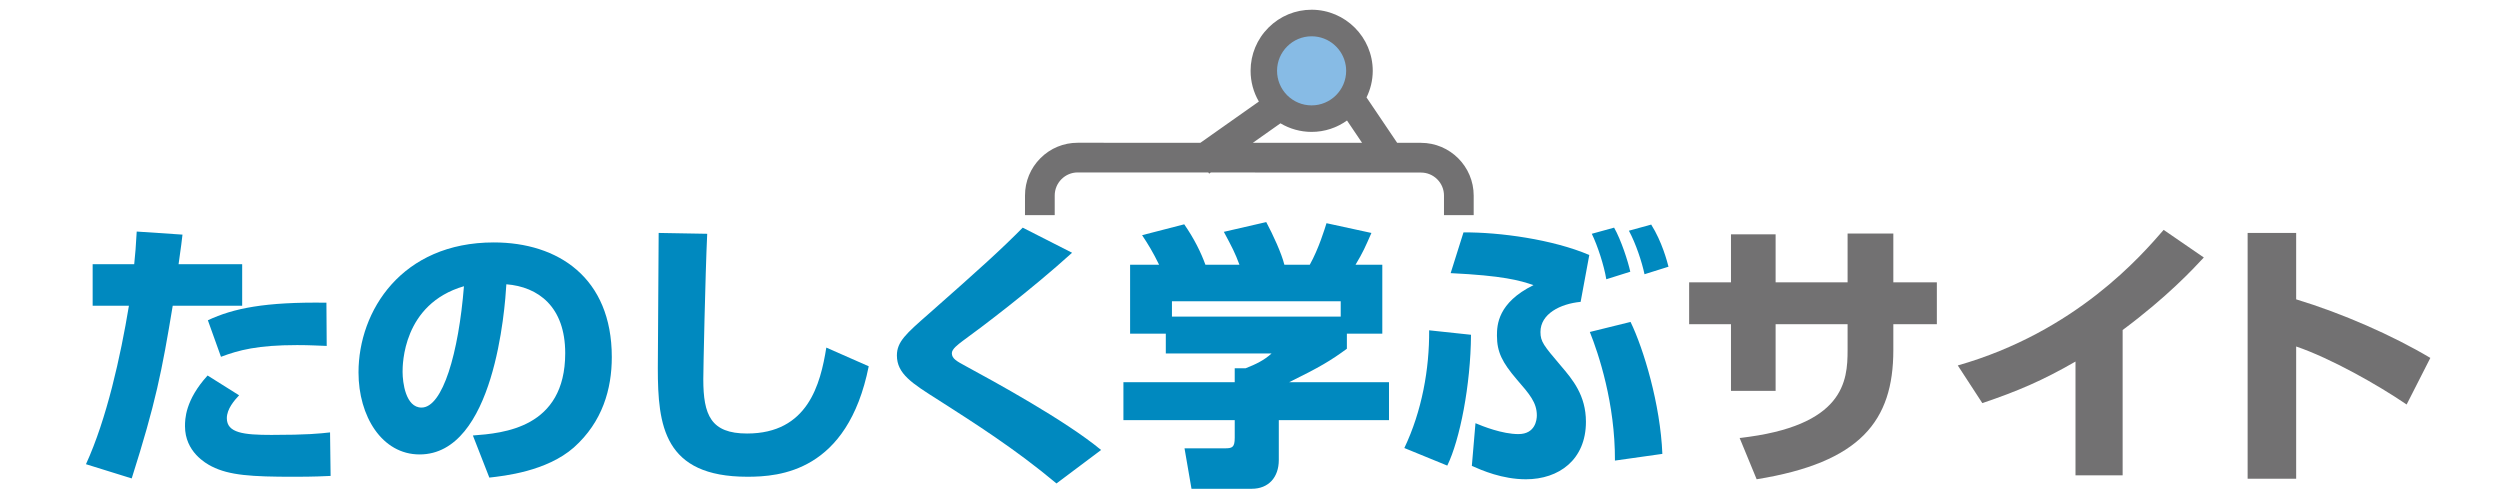
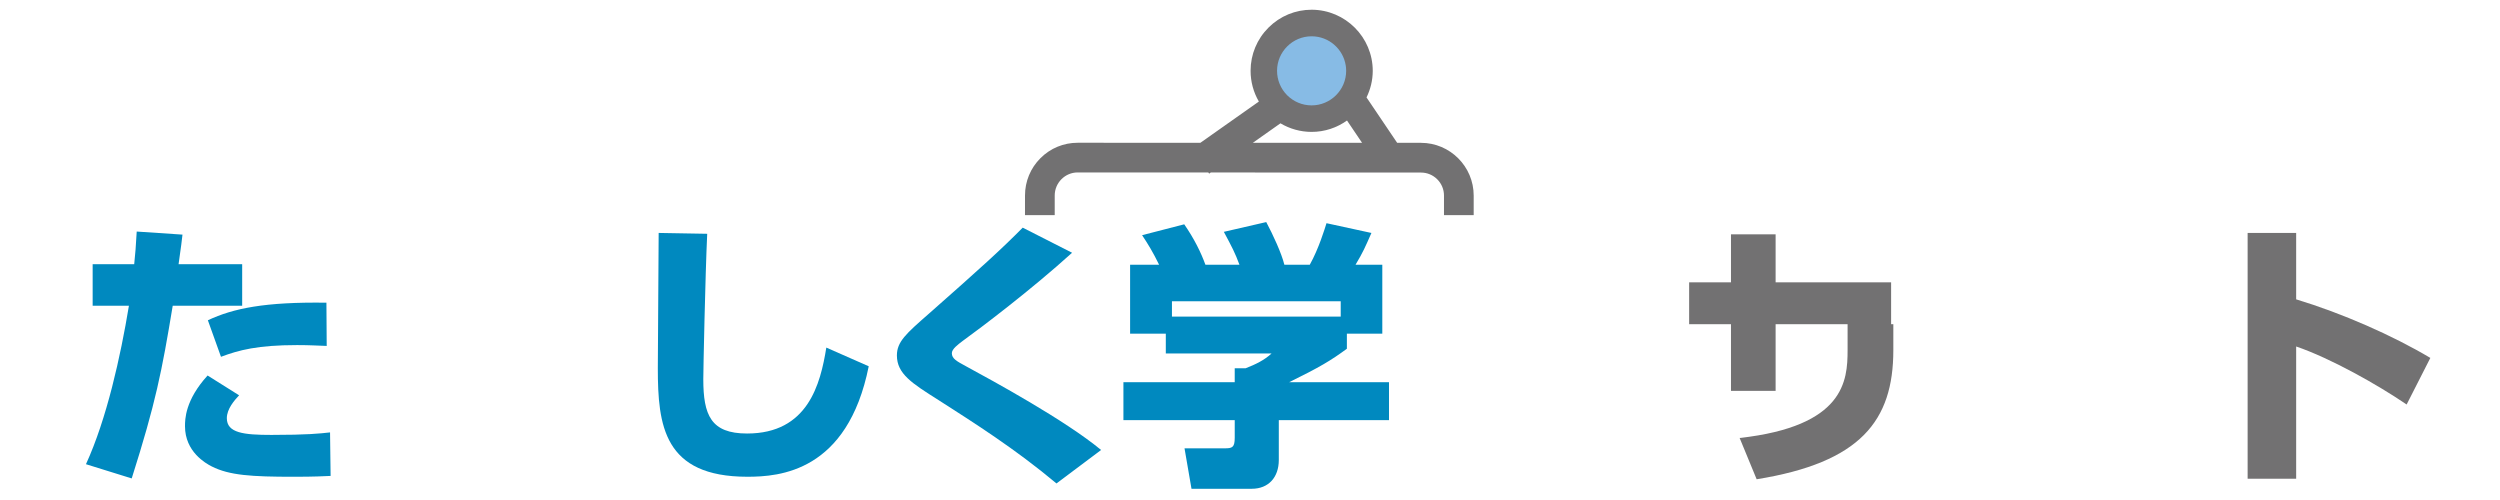
<svg xmlns="http://www.w3.org/2000/svg" version="1.1" id="レイヤー_1" width="300" height="60" viewBox="0 0 300 60" style="overflow:visible;enable-background:new 0 0 300 60;" xml:space="preserve">
  <g>
    <path style="fill:#0089BF;" d="M21.898,28.154c-0.101,0.904-0.134,1.172-0.469,3.549h7.632v4.987h-8.335   c-1.305,7.9-2.042,11.649-4.921,20.721l-5.49-1.707c2.477-5.39,4.151-12.921,5.155-19.014h-4.352v-4.987h4.987   c0.134-1.239,0.201-2.176,0.301-3.917L21.898,28.154z M28.693,47.436c-0.569,0.603-1.473,1.641-1.473,2.745   c0,1.774,2.009,2.009,5.356,2.009c4.318,0,5.825-0.167,7.03-0.302l0.067,5.223c-0.87,0.033-1.808,0.101-4.452,0.101   c-5.021,0-7.699-0.168-9.808-1.239c-0.736-0.368-3.213-1.773-3.213-4.82c0-0.803,0-3.113,2.711-6.092L28.693,47.436z    M39.205,41.511c-1.038-0.033-2.042-0.101-3.548-0.101c-4.754,0-6.997,0.603-9.139,1.406l-1.574-4.385   c3.08-1.439,6.829-2.21,14.227-2.109L39.205,41.511z" />
-     <path style="fill:#0089BF;" d="M56.746,52.257c3.615-0.269,11.08-0.871,11.08-9.876c0-5.59-3.247-7.967-7.063-8.268   c-0.167,2.912-1.439,20.419-10.411,20.419c-4.519,0-7.331-4.586-7.331-9.841c0-7.398,5.189-15.6,16.235-15.6   c7.699,0,14.16,4.218,14.16,13.758c0,3.816-1.105,7.767-4.553,10.847c-3.28,2.878-8.369,3.414-10.143,3.615L56.746,52.257z    M48.31,44.624c0,1.272,0.368,4.285,2.276,4.285c2.544,0,4.452-6.562,5.088-14.562C48.31,36.489,48.31,43.787,48.31,44.624z" />
    <path style="fill:#0089BF;" d="M84.865,28.054c-0.234,4.988-0.469,16.436-0.469,17.44c0,4.318,0.904,6.528,5.255,6.528   c7.298,0,8.804-5.926,9.507-10.311l5.089,2.243c-2.544,12.687-10.746,13.256-14.562,13.256c-10.042,0-10.746-6.159-10.746-13.022   c0-2.544,0.101-13.892,0.101-16.235L84.865,28.054z" />
    <path style="fill:#0089BF;" d="M126.775,58.014c-4.954-4.15-9.875-7.264-14.159-10.009c-3.181-2.009-4.988-3.146-4.988-5.355   c0-1.641,1.104-2.611,3.816-4.988c6.227-5.489,8.737-7.766,11.281-10.344l5.925,3.013c-4.954,4.486-10.946,9.005-13.122,10.578   c-0.569,0.436-1.306,0.971-1.306,1.473c0,0.67,0.603,0.972,1.707,1.574c3.146,1.707,11.884,6.46,16.202,10.042L126.775,58.014z" />
    <path style="fill:#0089BF;" d="M139.094,31.77c-0.736-1.506-1.306-2.443-2.042-3.548l5.055-1.305   c1.205,1.741,2.009,3.381,2.544,4.854h4.084c-0.535-1.439-0.87-2.075-1.874-3.95l5.088-1.172c0.804,1.506,1.841,3.75,2.176,5.122   h3.047c1.071-1.908,1.808-4.352,2.008-4.987l5.39,1.171c-0.736,1.674-1.004,2.31-1.908,3.816h3.214v8.269h-4.251v1.808   c-1.908,1.406-3.247,2.209-6.93,4.017h11.984v4.553h-13.223v4.787c0,2.042-1.205,3.448-3.247,3.448h-7.23l-0.837-4.854h4.82   c0.903,0,1.205-0.1,1.205-1.271v-2.109H134.81v-4.553h13.356v-1.674h1.306c1.205-0.468,2.242-0.971,3.112-1.773h-12.687v-2.377   h-4.285V31.77H139.094z M160.886,36.155h-20.252v1.841h20.252V36.155z" />
-     <path style="fill:#0089BF;" d="M168.52,53.763c2.108-4.419,3.013-9.474,2.979-14.126l5.021,0.535   c-0.033,6.025-1.339,12.62-2.846,15.7L168.52,53.763z M189.676,36.222c-2.444,0.234-4.821,1.439-4.821,3.615   c0,1.172,0.402,1.641,2.444,4.051c1.405,1.641,3.013,3.548,3.013,6.729c0,4.553-3.247,6.896-7.197,6.896   c-2.846,0-5.289-1.071-6.494-1.606l0.436-5.122c0.87,0.368,3.213,1.306,5.154,1.306c2.042,0,2.21-1.74,2.21-2.242   c0-1.54-0.87-2.545-2.41-4.318c-1.741-2.042-2.377-3.281-2.377-5.256c0-1.272,0.101-3.95,4.385-6.059   c-1.64-0.569-3.682-1.139-9.941-1.439l1.54-4.888c4.318-0.034,10.712,0.837,15.097,2.711L189.676,36.222z M193.793,55.27   c0.033-6.862-1.976-12.854-3.013-15.433l4.887-1.205c1.573,3.247,3.582,9.909,3.816,15.834L193.793,55.27z M192.755,33.511   c-0.268-1.641-1.038-4.017-1.74-5.457l2.678-0.737c0.837,1.473,1.674,4.051,1.941,5.289L192.755,33.511z M197.341,32.908   c-0.301-1.439-1.037-3.683-1.874-5.222l2.678-0.737c1.306,2.076,1.908,4.419,2.075,5.055L197.341,32.908z" />
-     <path style="fill:#727172;" d="M221.711,28.021h5.489v5.858h5.223V38.9H227.2v3.112c0,8.503-3.95,13.491-16.402,15.499   l-2.042-4.954c12.586-1.406,12.955-6.862,12.955-10.545V38.9h-8.637v8h-5.356v-8h-5.021v-5.021h5.021v-5.758h5.356v5.758h8.637   V28.021z" />
-     <path style="fill:#727172;" d="M254.717,57.043h-5.657V43.386c-3.949,2.276-6.929,3.548-11.181,4.987l-2.945-4.519   c14.193-4.051,22.06-13.223,24.704-16.269l4.82,3.314c-1.305,1.406-4.385,4.72-9.741,8.703V57.043z" />
+     <path style="fill:#727172;" d="M221.711,28.021v5.858h5.223V38.9H227.2v3.112c0,8.503-3.95,13.491-16.402,15.499   l-2.042-4.954c12.586-1.406,12.955-6.862,12.955-10.545V38.9h-8.637v8h-5.356v-8h-5.021v-5.021h5.021v-5.758h5.356v5.758h8.637   V28.021z" />
    <path style="fill:#727172;" d="M275.539,27.954v7.967c5.523,1.674,11.549,4.318,16.102,7.029l-2.846,5.591   c-3.481-2.377-9.139-5.558-13.256-6.963v15.867h-5.824V27.954H275.539z" />
  </g>
  <path style="fill:#727172;" d="M170.516,17.14l-2.856-0.001l-3.677-5.448c0.47-0.963,0.742-2.038,0.747-3.179  c0.002-4.04-3.283-7.333-7.325-7.345c-1.954-0.002-3.793,0.758-5.181,2.141c-1.386,1.384-2.151,3.223-2.153,5.179  c-0.003,1.322,0.347,2.587,0.993,3.697l-7.016,4.95l-14.721-0.003c-1.687-0.003-3.274,0.652-4.469,1.846  c-1.198,1.196-1.857,2.788-1.857,4.48l-0.002,2.361h3.567v-2.362c0.002-1.523,1.24-2.764,2.759-2.764l15.674,0.005l0.098,0.14  l0.197-0.139l25.224,0.009c0.737,0,1.43,0.288,1.953,0.81c0.521,0.522,0.808,1.214,0.808,1.949v2.352h3.564v-2.346  C176.843,19.981,174.004,17.141,170.516,17.14z M157.392,4.947h0.004c1.743,0.001,3.251,1.299,3.511,3.019  c0,0,0.039,0.542,0.039,0.542c-0.004,1.954-1.599,3.544-3.558,3.544c-0.946-0.003-1.84-0.375-2.515-1.047  c-0.666-0.669-1.033-1.564-1.033-2.518C153.845,6.535,155.438,4.947,157.392,4.947z M150.341,17.135l3.313-2.337  c1.116,0.663,2.392,1.026,3.727,1.03c1.588,0.004,3.056-0.507,4.26-1.367l1.807,2.677L150.341,17.135z" />
  <path style="fill:#87BBE5;" d="M161.492,7.88c-0.299-1.99-2.018-3.523-4.096-3.524c-2.279-0.005-4.145,1.852-4.15,4.132  c0,1.111,0.432,2.154,1.208,2.938c0.786,0.782,1.824,1.217,2.933,1.22c2.282,0,4.148-1.854,4.152-4.138  C161.539,8.292,161.523,8.087,161.492,7.88z" />
</svg>